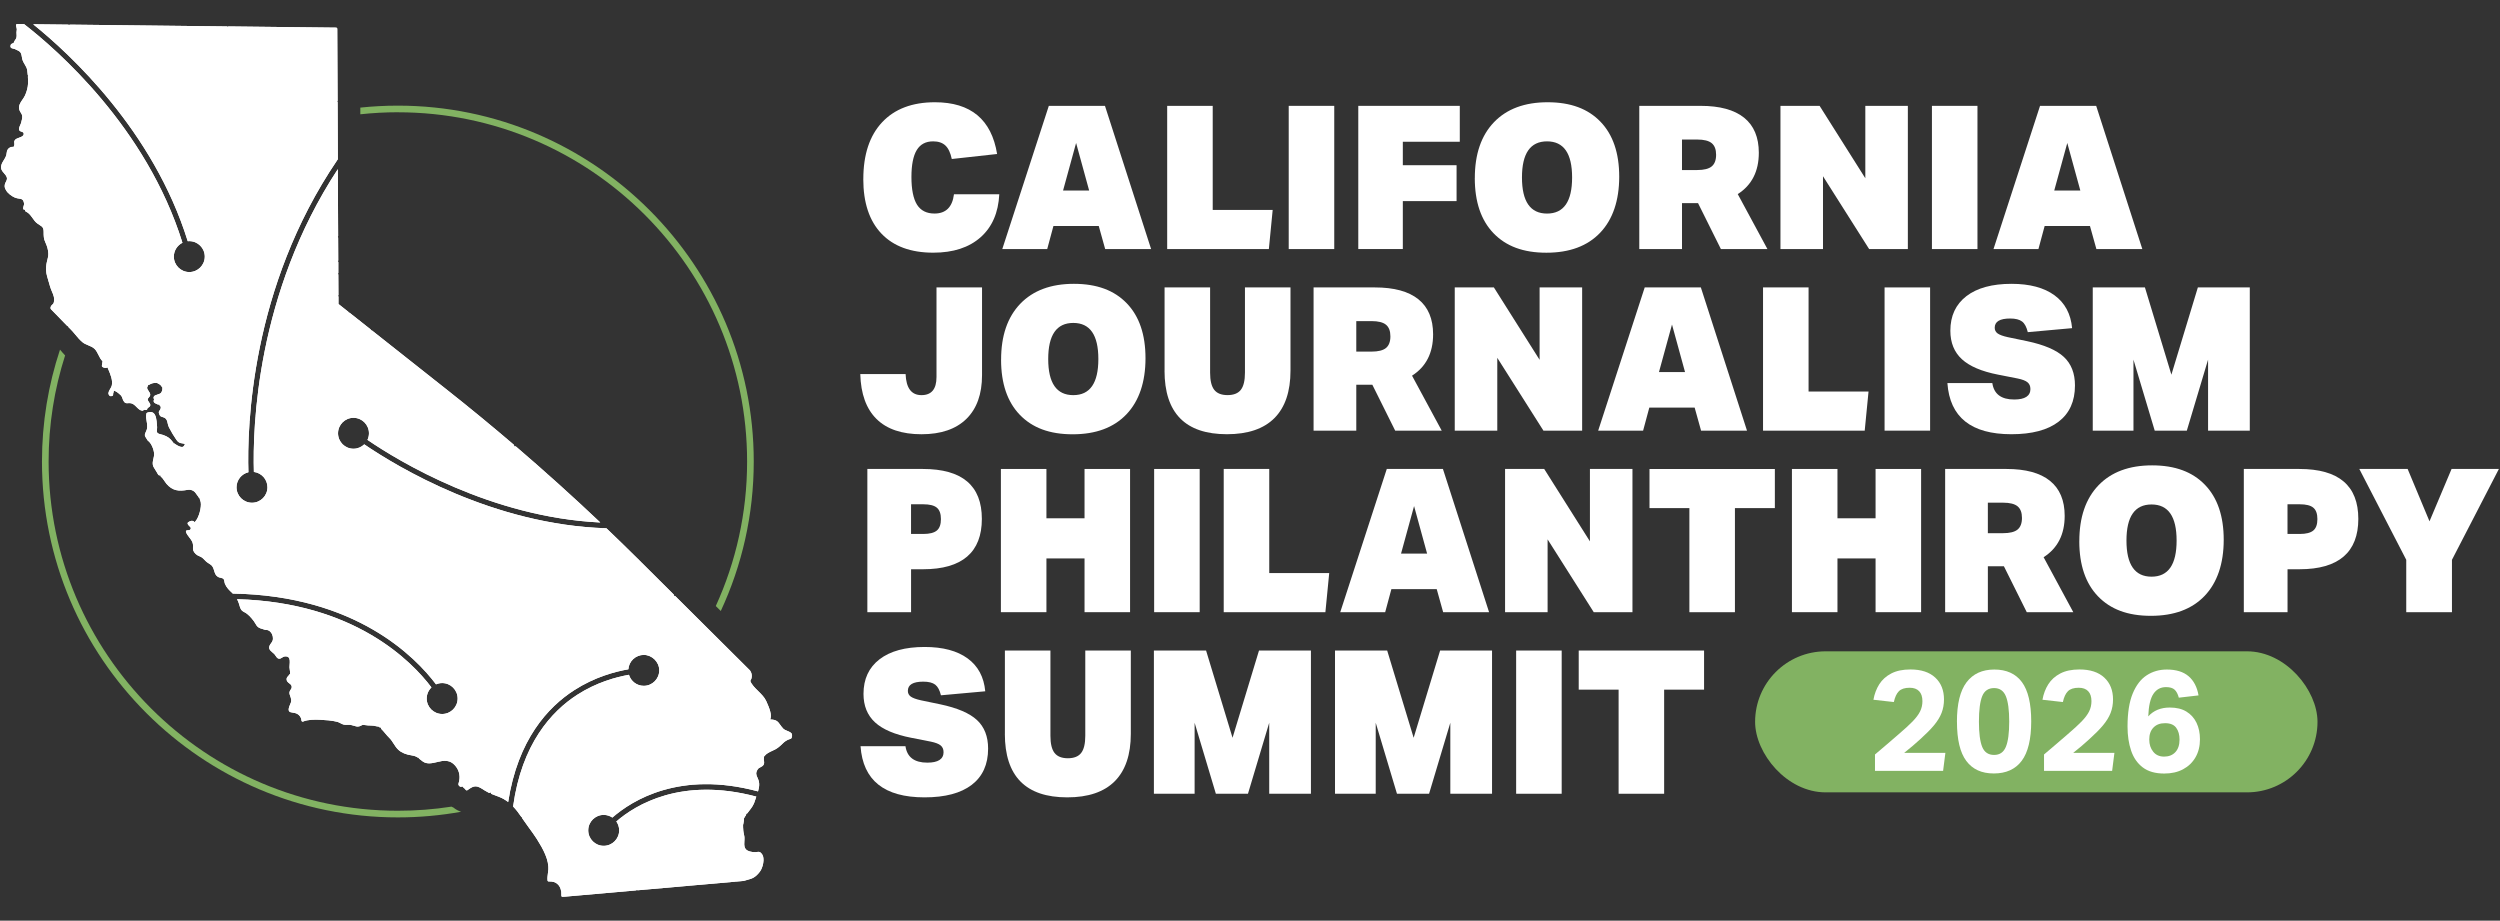
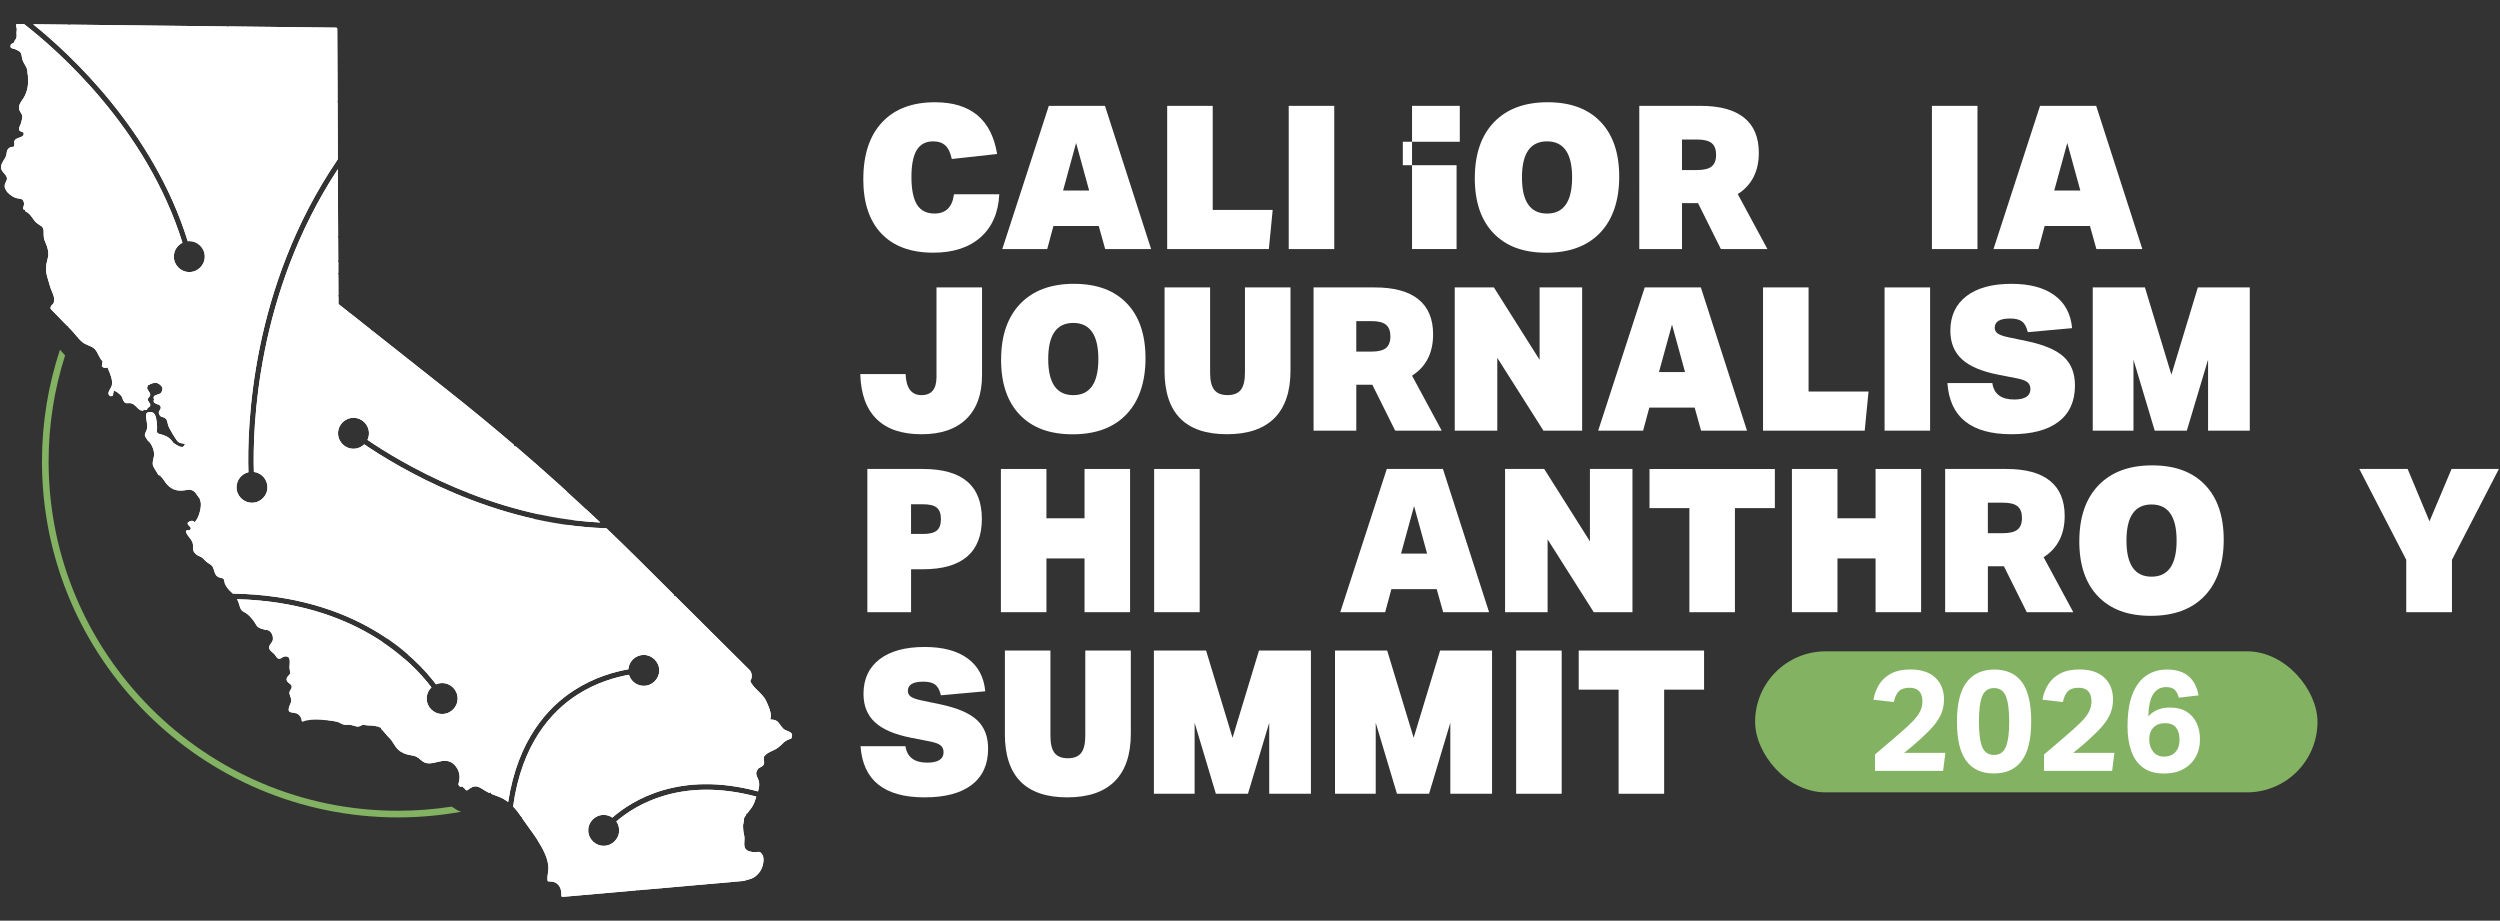
<svg xmlns="http://www.w3.org/2000/svg" id="Capa_1" viewBox="0 0 700 257.79">
  <rect x="0" y="0" width="700" height="257.79" fill="#333333" stroke="none" />
  <defs>
    <style>      .st0 {        fill: #82b262;      }      .st1 {        fill: #fff;      }      .st2 {        clip-path: url(#clippath);      }    </style>
    <clipPath id="clippath">
      <path class="st1" d="M221.77,205.61c-.17-.48-.73-.71-1.32-.95-.44-.18-.89-.37-1.17-.67-.36-.39-.62-.74-.85-1.07-.6-.86-1.01-1.43-2.78-1.47.58-1.2-.23-3.2-1.04-5l-.09-.19c-.46-1.02-1.36-1.9-2.23-2.76-.91-.89-1.85-1.81-2.22-2.86.59-.78.57-2.03-.05-2.88-.01-.01-.02-.03-.03-.04l-20.89-20.78c-.07-.07-.17-.11-.27-.1l-.15.02s.02-.03.03-.05c.04-.12.01-.26-.08-.35l-9.68-9.63c-3-2.98-6.06-5.95-9.15-8.91-31.78-.98-58.53-17.18-67.81-23.5-.78.76-1.84,1.23-3.01,1.23-2.39,0-4.33-1.94-4.33-4.33s1.94-4.33,4.33-4.33,4.33,1.94,4.33,4.33c0,.66-.15,1.29-.42,1.85,8.99,6.12,34.64,21.64,65.19,23.13-7.64-7.23-15.52-14.34-23.58-21.24-.06-.05-.13-.08-.21-.08h-.39s.03-.06.05-.09c.05-.13.01-.28-.09-.37-6.14-5.24-12.23-10.25-18.12-14.91l-21.56-17.05c-.09-.07-.19-.08-.29-.06,0,0,0-.01,0-.02,0-.1-.05-.2-.13-.26l-5.84-4.62c-.08-.07-.19-.08-.29-.06,0,0,0,0,0-.01,0-.1-.05-.19-.13-.25l-2.73-2.16v-2.01c0-.11-.06-.2-.14-.26.01,0,.02-.02.03-.03.06-.06.1-.15.1-.24l-.03-5.65c0-.11-.05-.2-.13-.26.01,0,.02-.02.03-.03.06-.06.1-.15.1-.24v-2.99c-.01-.11-.07-.2-.15-.26.01,0,.02-.02.03-.03.06-.06.1-.15.1-.24l-.03-6.29c0-.11-.05-.2-.13-.26.01,0,.02-.02.03-.03.06-.06.1-.15.1-.24l-.08-18.7c-22.84,34.8-23.88,72.39-23.51,84.78,2.14.27,3.8,2.09,3.8,4.3,0,2.39-1.94,4.33-4.33,4.33s-4.33-1.94-4.33-4.33c0-2.04,1.42-3.76,3.33-4.21-.39-12.74.67-51.7,24.84-87.35l.2-.3-.07-15.92c0-.11-.05-.2-.13-.26.01,0,.02-.02.03-.03.06-.06.1-.15.1-.24l-.09-20.06c0-.18-.15-.33-.33-.33l-30.06-.34c-.09,0-.18.03-.24.1-.01,0-.02.02-.03.03-.06-.08-.15-.13-.26-.13l-43.92-.5c-.11,0-.2.05-.27.14,0,0,0,0,0-.01-.06-.08-.16-.13-.26-.13l-9.79-.11c10.27,8.27,33.66,29.78,43.29,60.75.14-.01.29-.02.44-.02,2.39,0,4.33,1.94,4.33,4.33s-1.94,4.33-4.33,4.33-4.33-1.94-4.33-4.33c0-1.7.99-3.17,2.41-3.88C41,35.6,15.8,13.78,6.74,6.75l-1.92-.02c-.11,0-.2.04-.26.12-.06.08-.09.18-.07.28l.07.3c.06.27.14.58.15.75.01.16-.02.32-.05.5-.03.15-.05.29-.04.43l.02.4c.05.86.07,1.1-.59,1.98-.03.04-.05.09-.06.14-.06.37-.28.46-.51.54-.21.08-.42.16-.5.46-.08.29-.07.5.03.65.13.21.4.27.69.33.19.04.38.08.54.16.12.06.26.13.41.2.34.15.69.31.89.5.4.37.49.9.58,1.47.05.33.11.65.22.95.18.47.4.83.6,1.16.32.53.63,1.02.72,1.84v.13c.05.31.08.63.11.95.01.11.07.19.16.25,0,0-.02.01-.03.02-.06.07-.1.16-.09.25.06.76.07,1.38.04,1.94-.06,1.08-.32,2.12-.84,3.28-.18.41-.46.81-.72,1.19-.59.85-1.19,1.72-.88,2.82.09.31.24.54.39.78.18.28.37.57.42.99.05.43-.07,1.12-.32,1.95-.04.14-.12.31-.2.49-.23.51-.52,1.13-.26,1.59.11.19.33.26.57.34.4.13.65.24.63.66-.03.54-.52.76-1.28,1.03-.45.16-.92.33-1.16.64-.28.36-.23.63-.19.89.03.18.05.36-.01.58-.16.5-.22.5-.4.47-.14-.02-.36-.04-.71.11-.6.25-.99.86-1.02,1.57-.04.79-.41,1.4-.81,2.04-.45.72-.87,1.4-.73,2.3.09.55.47.98.84,1.4.42.48.86.97.77,1.62-.04.27-.16.5-.29.75-.13.25-.26.5-.31.79-.12.71.07,1.05.36,1.56.52.94,1.63,1.68,2.43,2.03.43.19.83.25,1.18.3.75.11,1.24.18,1.42,1.35.04.24-.04.52-.12.76-.07.23-.14.46-.12.68,0,.18.16.32.33.32h.24s-.04.06-.05.1c-.04.14.02.3.15.38.11.07.21.13.29.17.19.11.35.2.44.28.51.4.88.93,1.24,1.43.39.56.75,1.08,1.31,1.49.25.18.47.33.68.46.71.45,1.1.7,1.1,1.9,0,1.14,0,1.9.46,2.88.55,1.19.8,2.11.85,3.17.03.66-.13,1.28-.28,1.88-.09.34-.19.73-.25,1.14-.14.9-.16,2.26.18,3.35.14.45.27.92.4,1.38.27.95.54,1.94.93,2.83.44,1,.85,1.95.55,3.14-.08.34-.23.46-.38.58-.12.1-.24.2-.35.39l-.1.18c-.04.06-.06.1-.07.15,0,.01,0,.02,0,.04,0,.04,0,.09,0,.19v.12c0,.09.04.17.1.23.47.49.97.99,1.46,1.49l.02.02c.74.75,1.51,1.52,2.21,2.28.3.33.62.64.86.88.06.06.15.1.24.1.02,0,.04,0,.06,0,0,0,0,.02,0,.03,0,.1.03.2.1.27l.43.42c.52.51,1,1.08,1.46,1.64.61.74,1.25,1.5,2,2.12.5.41,1.06.64,1.65.88.62.25,1.25.51,1.75,1,.45.44.76,1.07,1.07,1.68.33.68.65,1.32,1.15,1.76,0,.15-.06.45-.11.73-.07.35-.1.49-.09.59,0,.05.02.1.04.14.12.21.5.36.82.4.22.03.42,0,.58-.06.06-.02.1-.06.14-.11,0,.03,0,.07.02.1.07.16.14.33.21.5.59,1.38,1.32,3.1.96,4.57-.06.26-.24.55-.42.87-.31.54-.64,1.09-.45,1.55.19.45.45.59.87.48.08-.02.14-.04.2-.07.14-.06.22-.22.19-.37,0,0,0,0,0,0-.01-.08-.03-.16.01-.27.09-.24.12-.43.14-.57.01-.09.03-.2.06-.22.07-.04.4.13.57.22.38.19,1.06.75,1.33,1.03.3.31.4.61.51.93.07.22.15.44.29.68.4.66.67.67,1.26.63.04,0,.08,0,.12-.01.1,0,.19-.02.3,0,0,0,.02,0,.03,0,.87,0,1.42.56,1.95,1.1.49.49.94.96,1.62,1.02.01,0,.02,0,.03,0,.1,0,.2-.05.26-.12.14-.18.36-.16.69-.1.19.03.36-.1.39-.28.03-.2.16-.3.36-.42.18-.11.38-.24.47-.53.09-.3-.14-.64-.37-.97-.17-.25-.33-.49-.33-.67,0-.32.17-.48.33-.66.18-.19.37-.39.36-.77,0-.33-.23-.66-.45-.99-.2-.3-.41-.62-.42-.89,0-.17.07-.35.21-.52.05-.06.08-.15.07-.23,0-.03,0-.05,0-.08,0,0,.01,0,.02,0,.03.01.07.02.1.02.07,0,.13-.02.19-.06.55-.38,1.36-.58,1.96-.5.09.01.18-.02.24-.07.03.08.1.15.19.19.57.23.99.6,1.18,1.04.04.09.11.15.2.18,0,0,0,0,0,0,0,0,0,0,0,0-.07.07-.1.16-.09.26.03.34-.07.69-.28,1.04-.21.34-.66.48-1.1.61-.45.14-.87.27-1.02.6-.1.21-.07.47.07.8-.12.24-.15.44-.08.62.12.32.5.48.91.65.08.03.17.07.26.11.11.05.24.03.34-.04.02,0,.03-.01.05-.02,0,.01,0,.02,0,.03-.02.12.03.24.12.31.27.23.35.48.24.86-.07.26-.19.41-.29.54-.22.29-.3.48-.11.99.23.62.47.71.88.82.14.04.31.08.5.17.72.34.85.9.99,1.57.08.36.17.78.37,1.17.69,1.32,1.34,2.42,1.99,3.34.41.58.59.84,1.23,1.05.12.04.27.06.44.08.26.04.63.08.71.24.03.05.06.08.11.11-.05.03-.1.08-.13.14-.06.13-.17.25-.24.34-.08.09-.22.2-.54.19-.42-.02-1.06-.29-1.69-.72-.01,0-.01,0-.03-.01,0,0-.02-.02-.03-.02-.08-.06-.16-.12-.24-.18-.07-.05-.16-.08-.24-.07-.04,0-.08.01-.12.02,0,0,0-.02.01-.03.03-.11,0-.22-.08-.3l-.04-.04s-.03-.03-.04-.04c-.81-1.07-1.4-1.5-2.71-1.97-.15-.05-.31-.09-.5-.13-.46-.11-.98-.23-1.18-.58-.1-.19-.07-.58-.03-.94.02-.21.04-.42.03-.56-.02-.18-.03-.36-.05-.56v-.08c-.1-1.27-.22-2.85-1.1-3.39-.42-.25-.97-.25-1.64.01-.1.04-.18.13-.2.23-.18.77-.06,1.49.07,2.19.09.5.18,1.01.15,1.54-.03.68-.2,1.05-.47,1.6-.35.71-.19,1,.16,1.5.12.18.26.38.39.64.03.05.06.09.11.13,1.03.71,1.68,2.59,1.74,3.61.03.52-.09,1.01-.2,1.49-.18.76-.35,1.48.05,2.26.15.28.32.55.51.84.16.24.32.49.46.75l.08.15c.19.34.24.45.42.57.06.04.12.06.19.06.06,0,.12-.02.17-.05.02-.01.04-.03.06-.05.02.07.03.14.05.18,0,0,0,0,0,.01,0,.1.04.2.12.27.4.33.66.7.93,1.12.17.26.37.56.61.85,1.73,2.02,3.48,2.15,5.92,1.71.88-.16,1.77.19,2.27.91.11.16.22.31.33.46l.02.02c.23.3.43.58.6.88.05.08.13.14.23.16,0,0,0,0,.01,0-.05.09-.05.19-.01.29.11.26.19.52.24.78.23,1.37-.48,4.23-1.56,5.39-.04.05-.07.11-.08.18,0,0-.02,0-.04.01-.16-.22-.37-.36-.6-.4-.35-.06-.78.08-1.26.41-.11.08-.17.22-.14.35.07.32.3.53.51.73.22.21.37.36.38.55,0,.16-.04.29-.13.39-.19.19-.55.22-.9.22-.11,0-.2.05-.27.14-.06.08-.08.19-.05.29.17.56.54,1.05.94,1.56.45.58.92,1.18,1.01,1.88.04.31.03.59.02.83-.02.66-.03,1.18.78,1.94.29.27.65.48,1.15.67.58.22.95.6,1.34,1.01.2.2.38.4.61.58.18.15.37.27.59.4.37.23.72.44.96.81.26.39.38.8.51,1.24.2.67.39,1.3,1.09,1.71.2.11.47.17.71.23.31.07.63.14.79.31.17.18.22.48.28.8.03.2.07.41.14.58.41,1.02,1.24,1.85,2.07,2.6.04.04.08.08.12.13,34.38.57,51.15,17.76,56.91,25.42.53-.23,1.11-.36,1.72-.36,2.39,0,4.33,1.94,4.33,4.33s-1.94,4.33-4.33,4.33-4.33-1.94-4.33-4.33c0-1.22.51-2.33,1.33-3.11-5.53-7.33-21.56-23.79-54.44-24.71.18.34.34.69.48,1.09.09.25.15.47.22.71.23.8.4,1.37,1.34,1.83,1.05.51,1.9,1.51,2.67,2.52.15.19.27.42.4.63.22.39.45.79.83,1.07.38.27.83.4,1.28.53.22.06.45.13.66.21.05.02.1.03.15.02.57-.05,1.08.2,1.48.72.53.68.7,1.68.42,2.37-.09.22-.25.44-.4.65-.33.46-.68.94-.47,1.56.13.38.54.73.91,1.04.23.19.44.37.58.54.08.1.16.22.23.33.23.35.49.75.91.84.36.07.67-.13.96-.32.22-.14.43-.28.66-.3.5-.06.88.02,1.11.25.44.42.37,1.3.31,2.08-.02.24-.04.48-.04.7,0,.21.04.44.08.68.06.32.1.63.07.91-.01.09.01.18.07.25-.09.02-.16.08-.21.15-.09.16-.22.29-.34.42-.24.25-.49.51-.48.96.01.56.41.86.76,1.13.45.34.74.61.67,1.15-.03.27-.16.45-.3.64-.13.18-.28.39-.32.69-.05.4.09.76.22,1.12.04.1.08.21.11.31.3.95.15,1.29-.1,1.86-.1.22-.2.46-.31.78-.19.59-.2.98-.04,1.23.18.29.57.35,1.02.41.22.03.46.07.7.13,1.02.29,1.68,1.07,1.76,2.09,0,.11.07.21.16.26.09.06.21.06.31.02,1.27-.56,3.28-.58,4.75-.5,1.38.08,3.27.18,4.8.58.31.08.61.24.9.39.3.16.61.32.94.4.3.07.66.06.97.05.25,0,.52-.02.77,0,.31.03.64.14.97.23h.05c.43.15.83.27,1.21.25.39-.02.6-.14.81-.25.25-.14.47-.26.98-.18.74.11,1.22.15,1.89.15.52,0,.85.07,1.2.15.25.06.54.12.91.15.05.04.1.08.14.12l.09.07c.06.05.14.08.21.08.05,0,.1-.01.14-.03.02,0,.03-.02.05-.03v.21c0,.09.04.17.1.24.39.39.77.83,1.09,1.22.39.46.75.89,1.15,1.28.49.47.86,1.05,1.22,1.62.41.64.79,1.24,1.35,1.74.89.81,2.1,1.31,3.81,1.56.8.12,1.22.35,1.54.56.06.04.12.06.19.06.04,0,.08,0,.11-.02,0,0,0,0,0,0,0,.11.04.21.12.27.07.06.14.12.22.18.24.2.49.41.81.63,1.2.84,2.59.5,3.94.18,1.85-.45,3.76-.91,5.44,1.37.92,1.24,1.17,2.91.67,4.47-.11.35-.14.72.4,1.02.08.04.17.05.26.03.03,0,.08-.01.13-.02h.03c.12-.02.26-.04.33-.02.05.02.07.05.11.16.01.04.03.08.06.12.04.06.09.1.15.12.14.06.26.21.37.35.06.07.12.14.18.21.12.12.31.14.44.04,2.05-1.51,2.62-1.37,4.9.13.32.21.65.39,1.08.6.05.02.1.03.14.03.1,0,.2-.04.26-.12.02-.03.04-.06.06-.1.06.1.11.2.13.3.02.11.1.2.2.24.31.13.64.25,1.01.39.78.29,1.58.58,2.37,1.02.44.25.86.54,1.25.84,2.69-17.48,11.18-26.63,18.52-31.34,5.67-3.65,11.38-5.18,15.13-5.83.16-2.25,2.03-4.03,4.32-4.03s4.33,1.94,4.33,4.33-1.94,4.33-4.33,4.33c-1.96,0-3.62-1.31-4.15-3.09-3.6.63-9.08,2.11-14.49,5.6-7.18,4.63-15.52,13.7-17.95,31.27.91.95,1.67,1.98,2.29,2.9.05.08.14.13.23.14.01,0,.02,0,.03,0-.03.1-.02.2.03.29.01.02.03.04.04.06l.03.04s0,.01.02.02c0,0,0,.01,0,.02.56.83,1.17,1.66,1.75,2.46.76,1.04,1.55,2.11,2.24,3.2,1.79,2.84,3.42,5.85,3.2,8.63-.03.31-.07.64-.11.93-.09.69-.18,1.33-.11,2.01.02.18.17.31.35.3,1.07-.07,1.95.21,2.56.83.7.7,1.05,1.81.97,3.13,0,.1.03.19.1.26.06.06.15.09.23.09,0,0,.02,0,.03,0l20.53-1.81c.11,0,.2-.07.25-.16,0,0,.01.02.02.03.06.06.14.09.23.09,0,0,.02,0,.03,0l29.6-2.61s.05,0,.07-.02c.35-.11.67-.2,1-.29,1.23-.33,2.2-.58,3.5-2.3.82-1.07,1.43-3.65.65-4.8-.52-.76-.81-.8-1.44-.7-.3.05-.67.1-1.2.03-2.56-.35-2.48-1.49-2.34-3.57.04-.62-.06-1.06-.16-1.49-.06-.28-.13-.58-.16-.93-.05-.62-.08-1.19-.07-1.68.03-.04.05-.08.06-.13.07-.31.18-1.03.2-1.37,0-.07,0-.13-.04-.19.19-.4.38-.68.6-.98.07-.1.08-.24.02-.35,0-.02-.02-.03-.03-.04h.11c.11,0,.21-.05.27-.14.21-.3.42-.57.62-.81.64-.82,1.2-1.53,1.62-3,.08-.28.18-.56.28-.85-20.99-5.6-33.83,2.31-39.19,6.96.5.71.79,1.56.79,2.49,0,2.39-1.94,4.33-4.33,4.33s-4.33-1.94-4.33-4.33,1.94-4.33,4.33-4.33c.9,0,1.74.28,2.43.75,5.59-4.89,18.95-13.21,40.78-7.33.22-.73.37-1.47.32-2.21-.05-.71-.28-1.22-.49-1.67-.33-.71-.58-1.27.09-2.31.18-.28.47-.43.77-.58.34-.18.7-.36.9-.75.17-.32.13-.73.08-1.13-.04-.31-.06-.61,0-.87.02-.09,0-.19-.05-.26.09,0,.18-.06.24-.14.46-.68,1.32-1.07,2.15-1.45.57-.26,1.11-.51,1.55-.85.56-.43.93-.79,1.24-1.09.64-.62,1.06-1.02,2.36-1.44.09-.03.16-.09.2-.18.18-.38.22-.7.12-.98ZM44.14,106.24l-.08-.32h0l.11.31s-.02,0-.03,0ZM44.28,106.33s0-.03,0-.04c0,0,0,.01,0,.02,0,0,.01.02.02.02,0,0,0,0-.01,0ZM44.85,112.95l-.07-.18.07.18s0,0,0,0ZM46.02,108.46s0,0-.01,0v-.19s.01.19.01.19Z" />
    </clipPath>
  </defs>
  <g>
    <g>
      <path class="st1" d="M241.73,50.14c0-6.85,1.75-12.15,5.25-15.89,3.5-3.74,8.43-5.62,14.8-5.62,10.03,0,15.84,4.83,17.41,14.49l-12.69,1.4c-.37-1.76-.97-3.02-1.8-3.79-.82-.77-1.97-1.15-3.43-1.15-2.06,0-3.59.81-4.58,2.44-.99,1.63-1.49,4.15-1.49,7.55s.52,6.1,1.57,7.75c1.05,1.65,2.68,2.47,4.89,2.47,3.18,0,5-1.8,5.45-5.39h12.69c-.26,5.17-2.01,9.18-5.25,12.05-3.24,2.86-7.65,4.3-13.23,4.3-6.29,0-11.13-1.78-14.52-5.34-3.39-3.56-5.08-8.65-5.08-15.28Z" />
      <path class="st1" d="M293.22,69.74h-12.58l13.03-40.1h15.72l12.92,40.1h-12.86l-1.8-6.46h-12.69l-1.74,6.46ZM301.31,40.03l-3.65,13.31h7.3l-3.65-13.31Z" />
      <path class="st1" d="M326.81,29.64h12.75v29.15h16.79l-1.07,10.95h-28.47V29.64Z" />
      <path class="st1" d="M360.84,29.64h12.75v40.1h-12.75V29.64Z" />
-       <path class="st1" d="M380.32,29.64h28.42v10.05h-15.95v6.57h15.05v10.05h-15.05v13.42h-12.47V29.64Z" />
+       <path class="st1" d="M380.32,29.64h28.42v10.05h-15.95v6.57h15.05v10.05v13.42h-12.47V29.64Z" />
      <path class="st1" d="M412.95,49.86c0-6.7,1.79-11.91,5.36-15.64,3.58-3.72,8.58-5.59,15.02-5.59s11.3,1.82,14.8,5.45c3.5,3.63,5.25,8.76,5.25,15.39s-1.78,11.97-5.34,15.7c-3.56,3.73-8.57,5.59-15.05,5.59s-11.3-1.82-14.8-5.45c-3.5-3.63-5.25-8.78-5.25-15.44ZM426.15,49.69c0,6.74,2.34,10.11,7.02,10.11s7.02-3.37,7.02-10.11-2.34-10.11-7.02-10.11-7.02,3.37-7.02,10.11Z" />
      <path class="st1" d="M459,29.64h17.18c5.35,0,9.41,1.1,12.16,3.31,2.75,2.21,4.13,5.49,4.13,9.83,0,5.2-1.97,9.06-5.9,11.57l8.31,15.39h-13.03l-6.4-12.86h-4.49v12.86h-11.96V29.64ZM480.51,43.34c0-1.5-.41-2.58-1.24-3.26-.82-.67-2.17-1.01-4.04-1.01h-4.27v8.54h4.27c1.87,0,3.22-.34,4.04-1.01.82-.67,1.24-1.76,1.24-3.26Z" />
-       <path class="st1" d="M498.54,29.64h10.95l12.8,20.27v-20.27h11.91v40.1h-10.84l-12.92-20.39v20.39h-11.91V29.64Z" />
      <path class="st1" d="M540.94,29.64h12.75v40.1h-12.75V29.64Z" />
      <path class="st1" d="M570.76,69.74h-12.58l13.03-40.1h15.72l12.92,40.1h-12.86l-1.8-6.46h-12.69l-1.74,6.46ZM578.84,40.03l-3.65,13.31h7.3l-3.65-13.31Z" />
      <path class="st1" d="M262.22,105.58v-25.1h12.75v24.54c0,5.32-1.46,9.41-4.38,12.27-2.92,2.86-7.11,4.3-12.58,4.3s-9.7-1.42-12.58-4.27c-2.88-2.84-4.4-7.04-4.55-12.58h12.69c.15,3.93,1.63,5.9,4.44,5.9s4.21-1.68,4.21-5.05Z" />
      <path class="st1" d="M280.31,100.7c0-6.7,1.79-11.91,5.36-15.64,3.58-3.72,8.58-5.59,15.02-5.59s11.3,1.82,14.8,5.45c3.5,3.63,5.25,8.76,5.25,15.39s-1.78,11.97-5.34,15.7c-3.56,3.73-8.57,5.59-15.05,5.59s-11.3-1.82-14.8-5.45c-3.5-3.63-5.25-8.78-5.25-15.44ZM293.5,100.53c0,6.74,2.34,10.11,7.02,10.11s7.02-3.37,7.02-10.11-2.34-10.11-7.02-10.11-7.02,3.37-7.02,10.11Z" />
      <path class="st1" d="M326.08,103.78v-23.31h12.75v23.87c0,2.21.38,3.81,1.15,4.8.77.99,2.01,1.49,3.73,1.49s2.97-.5,3.73-1.49c.77-.99,1.15-2.59,1.15-4.8v-23.87h12.75v23.31c0,5.84-1.5,10.27-4.49,13.28-3,3.01-7.43,4.52-13.31,4.52-11.64,0-17.47-5.93-17.47-17.8Z" />
      <path class="st1" d="M367.8,80.48h17.18c5.35,0,9.41,1.1,12.16,3.31,2.75,2.21,4.13,5.49,4.13,9.83,0,5.2-1.97,9.06-5.9,11.57l8.31,15.39h-13.03l-6.4-12.86h-4.49v12.86h-11.96v-40.1ZM389.31,94.18c0-1.5-.41-2.58-1.24-3.26-.82-.67-2.17-1.01-4.04-1.01h-4.27v8.54h4.27c1.87,0,3.22-.34,4.04-1.01.82-.67,1.24-1.76,1.24-3.26Z" />
      <path class="st1" d="M407.34,80.48h10.95l12.8,20.27v-20.27h11.91v40.1h-10.84l-12.92-20.39v20.39h-11.91v-40.1Z" />
      <path class="st1" d="M460.07,120.58h-12.58l13.03-40.1h15.72l12.92,40.1h-12.86l-1.8-6.46h-12.69l-1.74,6.46ZM468.16,90.87l-3.65,13.31h7.3l-3.65-13.31Z" />
      <path class="st1" d="M493.65,80.48h12.75v29.15h16.79l-1.07,10.95h-28.47v-40.1Z" />
      <path class="st1" d="M527.68,80.48h12.75v40.1h-12.75v-40.1Z" />
      <path class="st1" d="M568.51,108.89c0-.79-.27-1.4-.81-1.85-.54-.45-1.47-.8-2.78-1.07l-5.45-1.07c-4.6-.9-7.98-2.34-10.14-4.32-2.15-1.98-3.23-4.64-3.23-7.97,0-4.16,1.5-7.38,4.49-9.69,3-2.3,7.21-3.45,12.64-3.45,5.09,0,9.1,1.07,12.02,3.2,2.92,2.13,4.57,5.2,4.94,9.21l-12.41,1.12c-.34-1.42-.87-2.42-1.6-2.98-.73-.56-1.84-.84-3.34-.84-2.88,0-4.32.86-4.32,2.58,0,.67.27,1.21.81,1.6.54.39,1.49.74,2.84,1.04l5.39,1.12c4.79,1.01,8.23,2.48,10.31,4.41,2.08,1.93,3.12,4.6,3.12,8,0,4.42-1.53,7.8-4.58,10.14-3.05,2.34-7.46,3.51-13.23,3.51-11.27,0-17.24-4.77-17.91-14.32h12.58c.45,3.07,2.49,4.6,6.12,4.6,3.03,0,4.55-.99,4.55-2.98Z" />
      <path class="st1" d="M585.98,80.48h14.6l7.41,24.43,7.41-24.43h14.54v40.1h-11.68v-19.88l-5.95,19.88h-8.99l-5.95-19.88v19.88h-11.4v-40.1Z" />
      <path class="st1" d="M242.85,131.31h15.56c11.01,0,16.51,4.66,16.51,13.98s-5.49,14.1-16.45,14.1h-3.37v12.02h-12.24v-40.1ZM263.46,145.35c0-1.5-.38-2.56-1.15-3.2-.77-.64-2.03-.95-3.79-.95h-3.43v8.31h3.43c1.76,0,3.02-.32,3.79-.96.77-.64,1.15-1.7,1.15-3.2Z" />
      <path class="st1" d="M303.67,156.36h-10.67v15.05h-12.75v-40.1h12.75v13.81h10.67v-13.81h12.75v40.1h-12.75v-15.05Z" />
      <path class="st1" d="M323.16,131.31h12.75v40.1h-12.75v-40.1Z" />
-       <path class="st1" d="M342.64,131.31h12.75v29.15h16.79l-1.07,10.95h-28.47v-40.1Z" />
      <path class="st1" d="M387.85,171.41h-12.58l13.03-40.1h15.72l12.92,40.1h-12.86l-1.8-6.46h-12.69l-1.74,6.46ZM395.94,141.7l-3.65,13.31h7.3l-3.65-13.31Z" />
      <path class="st1" d="M421.43,131.31h10.95l12.8,20.27v-20.27h11.91v40.1h-10.84l-12.92-20.39v20.39h-11.91v-40.1Z" />
      <path class="st1" d="M473.04,142.27h-11.18v-10.95h35.1v10.95h-11.18v29.15h-12.75v-29.15Z" />
      <path class="st1" d="M525.16,156.36h-10.67v15.05h-12.75v-40.1h12.75v13.81h10.67v-13.81h12.75v40.1h-12.75v-15.05Z" />
      <path class="st1" d="M544.64,131.31h17.18c5.35,0,9.41,1.1,12.16,3.31,2.75,2.21,4.13,5.49,4.13,9.83,0,5.2-1.97,9.06-5.9,11.57l8.31,15.39h-13.03l-6.4-12.86h-4.49v12.86h-11.96v-40.1ZM566.15,145.02c0-1.5-.41-2.58-1.24-3.26-.82-.67-2.17-1.01-4.04-1.01h-4.27v8.54h4.27c1.87,0,3.22-.34,4.04-1.01.82-.67,1.24-1.76,1.24-3.26Z" />
      <path class="st1" d="M582.21,151.53c0-6.7,1.79-11.91,5.36-15.64,3.58-3.72,8.58-5.59,15.02-5.59s11.3,1.82,14.8,5.45c3.5,3.63,5.25,8.76,5.25,15.39s-1.78,11.97-5.34,15.7c-3.56,3.73-8.57,5.59-15.05,5.59s-11.3-1.82-14.8-5.45c-3.5-3.63-5.25-8.78-5.25-15.44ZM595.41,151.36c0,6.74,2.34,10.11,7.02,10.11s7.02-3.37,7.02-10.11-2.34-10.11-7.02-10.11-7.02,3.37-7.02,10.11Z" />
-       <path class="st1" d="M628.26,131.31h15.56c11.01,0,16.51,4.66,16.51,13.98s-5.49,14.1-16.45,14.1h-3.37v12.02h-12.24v-40.1ZM648.87,145.35c0-1.5-.38-2.56-1.15-3.2-.77-.64-2.03-.95-3.79-.95h-3.43v8.31h3.43c1.76,0,3.02-.32,3.79-.96.77-.64,1.15-1.7,1.15-3.2Z" />
      <path class="st1" d="M673.75,156.75l-13.14-25.44h13.53l6.12,14.66,6.18-14.66h13.25l-13.14,25.44v14.66h-12.8v-14.66Z" />
      <path class="st1" d="M264.19,210.57c0-.79-.27-1.4-.81-1.85-.54-.45-1.47-.8-2.78-1.07l-5.45-1.07c-4.6-.9-7.98-2.34-10.14-4.32-2.15-1.98-3.23-4.64-3.23-7.97,0-4.16,1.5-7.39,4.49-9.69,3-2.3,7.21-3.45,12.64-3.45,5.09,0,9.1,1.07,12.02,3.2,2.92,2.13,4.57,5.2,4.94,9.21l-12.41,1.12c-.34-1.42-.87-2.41-1.6-2.98-.73-.56-1.84-.84-3.34-.84-2.88,0-4.32.86-4.32,2.58,0,.67.27,1.21.81,1.6.54.39,1.49.74,2.84,1.04l5.39,1.12c4.79,1.01,8.23,2.48,10.31,4.41s3.12,4.6,3.12,8c0,4.42-1.53,7.8-4.58,10.14-3.05,2.34-7.46,3.51-13.23,3.51-11.27,0-17.24-4.77-17.91-14.32h12.58c.45,3.07,2.49,4.6,6.12,4.6,3.03,0,4.55-.99,4.55-2.98Z" />
      <path class="st1" d="M281.37,205.46v-23.31h12.75v23.87c0,2.21.38,3.81,1.15,4.8.77.99,2.01,1.49,3.73,1.49s2.97-.5,3.73-1.49c.77-.99,1.15-2.59,1.15-4.8v-23.87h12.75v23.31c0,5.84-1.5,10.27-4.49,13.28-3,3.01-7.43,4.52-13.31,4.52-11.64,0-17.47-5.93-17.47-17.8Z" />
      <path class="st1" d="M323.1,182.15h14.6l7.41,24.43,7.41-24.43h14.54v40.1h-11.68v-19.88l-5.95,19.88h-8.99l-5.95-19.88v19.88h-11.4v-40.1Z" />
      <path class="st1" d="M373.81,182.15h14.6l7.41,24.43,7.41-24.43h14.54v40.1h-11.68v-19.88l-5.95,19.88h-8.99l-5.95-19.88v19.88h-11.4v-40.1Z" />
      <path class="st1" d="M424.52,182.15h12.75v40.1h-12.75v-40.1Z" />
      <path class="st1" d="M453.22,193.1h-11.18v-10.95h35.1v10.95h-11.18v29.15h-12.75v-29.15Z" />
    </g>
    <rect class="st0" x="491.43" y="182.37" width="157.47" height="39.49" rx="19.75" ry="19.75" />
    <g>
      <path class="st1" d="M525,211.25c1.01-.85,2.12-1.79,3.32-2.82,1.2-1.03,2.3-1.98,3.32-2.86,1.63-1.39,2.92-2.57,3.88-3.56.96-.99,1.66-1.92,2.1-2.8.44-.88.66-1.84.66-2.88,0-1.23-.31-2.16-.92-2.8-.61-.64-1.49-.96-2.64-.96-1.39,0-2.4.33-3.04.98-.64.65-1.11,1.66-1.4,3.02l-5.72-.64c.29-1.63.84-3.07,1.64-4.34.8-1.26,1.92-2.27,3.36-3.02,1.44-.75,3.22-1.12,5.36-1.12,3.01,0,5.33.76,6.96,2.28,1.63,1.52,2.44,3.56,2.44,6.12,0,1.36-.23,2.62-.68,3.78-.45,1.16-1.17,2.32-2.14,3.48-.97,1.16-2.25,2.44-3.82,3.86-.64.59-1.33,1.2-2.08,1.84-.75.64-1.56,1.31-2.44,2h11.55l-.64,5.04h-19.07v-4.6Z" />
      <path class="st1" d="M547.94,202.1c0-5.01.9-8.7,2.7-11.07s4.39-3.56,7.78-3.56,5.98,1.17,7.72,3.52c1.73,2.35,2.6,6.01,2.6,10.99s-.89,8.69-2.66,11.05c-1.77,2.36-4.38,3.54-7.81,3.54s-5.95-1.17-7.7-3.5c-1.75-2.33-2.62-5.99-2.62-10.97ZM554.1,202.06c0,3.23.31,5.58.92,7.08.61,1.49,1.72,2.24,3.32,2.24s2.67-.75,3.3-2.26c.63-1.51.94-3.86.94-7.06s-.31-5.6-.94-7.12c-.63-1.52-1.73-2.28-3.3-2.28s-2.71.75-3.32,2.26c-.61,1.51-.92,3.88-.92,7.14Z" />
      <path class="st1" d="M572.33,211.25c1.01-.85,2.12-1.79,3.32-2.82,1.2-1.03,2.3-1.98,3.32-2.86,1.63-1.39,2.92-2.57,3.88-3.56.96-.99,1.66-1.92,2.1-2.8.44-.88.66-1.84.66-2.88,0-1.23-.31-2.16-.92-2.8-.61-.64-1.49-.96-2.64-.96-1.39,0-2.4.33-3.04.98-.64.65-1.11,1.66-1.4,3.02l-5.72-.64c.29-1.63.84-3.07,1.64-4.34.8-1.26,1.92-2.27,3.36-3.02,1.44-.75,3.22-1.12,5.36-1.12,3.01,0,5.33.76,6.96,2.28,1.63,1.52,2.44,3.56,2.44,6.12,0,1.36-.23,2.62-.68,3.78-.45,1.16-1.17,2.32-2.14,3.48-.97,1.16-2.25,2.44-3.82,3.86-.64.59-1.33,1.2-2.08,1.84-.75.64-1.56,1.31-2.44,2h11.55l-.64,5.04h-19.07v-4.6Z" />
      <path class="st1" d="M595.71,203.42c0-3.81.48-6.88,1.44-9.21.96-2.33,2.26-4.04,3.92-5.12,1.65-1.08,3.53-1.62,5.64-1.62,2.61,0,4.64.63,6.1,1.88,1.45,1.25,2.38,3.04,2.78,5.36l-5.52.64c-.27-1.01-.66-1.76-1.18-2.24-.52-.48-1.33-.72-2.42-.72-1.49,0-2.67.63-3.52,1.9-.85,1.27-1.33,3.36-1.44,6.3,1.49-1.65,3.5-2.48,6.04-2.48,1.87,0,3.42.38,4.66,1.14s2.18,1.81,2.82,3.14.96,2.87.96,4.6c0,1.92-.41,3.6-1.24,5.04-.83,1.44-1.99,2.56-3.48,3.36-1.49.8-3.25,1.2-5.28,1.2-2.51,0-4.51-.57-6.02-1.72-1.51-1.15-2.59-2.71-3.26-4.7-.67-1.99-1-4.23-1-6.74ZM602.89,210.47c.73.92,1.75,1.38,3.06,1.38s2.38-.42,3.16-1.26c.77-.84,1.16-2.01,1.16-3.5,0-1.36-.31-2.46-.94-3.32-.63-.85-1.66-1.28-3.1-1.28s-2.47.41-3.26,1.22c-.79.81-1.18,1.93-1.18,3.34s.37,2.5,1.1,3.42Z" />
    </g>
  </g>
  <g>
    <path class="st0" d="M126.41,225.86c-4.9.76-9.91,1.15-15.01,1.15-53.92,0-97.79-43.87-97.79-97.79,0-10.35,1.62-20.33,4.62-29.7-.54-.57-1.02-1.13-1.43-1.62-3.27,9.85-5.05,20.38-5.05,31.32,0,54.94,44.7,99.65,99.65,99.65,6.05,0,11.97-.54,17.72-1.58-.77-.24-1.51-.63-2.16-1.17-.19-.08-.37-.17-.55-.26Z" />
-     <path class="st0" d="M111.4,31.44c53.92,0,97.79,43.87,97.79,97.79,0,14.42-3.14,28.13-8.77,40.46l1.4,1.39c5.92-12.73,9.23-26.91,9.23-41.85,0-54.95-44.7-99.65-99.65-99.65-3.55,0-7.06.19-10.51.55v1.87c3.46-.37,6.96-.57,10.51-.57Z" />
    <g>
      <path class="st1" d="M221.77,205.61c-.17-.48-.73-.71-1.32-.95-.44-.18-.89-.37-1.17-.67-.36-.39-.62-.74-.85-1.07-.6-.86-1.01-1.43-2.78-1.47.58-1.2-.23-3.2-1.04-5l-.09-.19c-.46-1.02-1.36-1.9-2.23-2.76-.91-.89-1.85-1.81-2.22-2.86.59-.78.57-2.03-.05-2.88-.01-.01-.02-.03-.03-.04l-20.89-20.78c-.07-.07-.17-.11-.27-.1l-.15.02s.02-.03.03-.05c.04-.12.01-.26-.08-.35l-9.68-9.63c-3-2.98-6.06-5.95-9.15-8.91-31.78-.98-58.53-17.18-67.81-23.5-.78.76-1.84,1.23-3.01,1.23-2.39,0-4.33-1.94-4.33-4.33s1.94-4.33,4.33-4.33,4.33,1.94,4.33,4.33c0,.66-.15,1.29-.42,1.85,8.99,6.12,34.64,21.64,65.19,23.13-7.64-7.23-15.52-14.34-23.58-21.24-.06-.05-.13-.08-.21-.08h-.39s.03-.06.05-.09c.05-.13.01-.28-.09-.37-6.14-5.24-12.23-10.25-18.12-14.91l-21.56-17.05c-.09-.07-.19-.08-.29-.06,0,0,0-.01,0-.02,0-.1-.05-.2-.13-.26l-5.84-4.62c-.08-.07-.19-.08-.29-.06,0,0,0,0,0-.01,0-.1-.05-.19-.13-.25l-2.73-2.16v-2.01c0-.11-.06-.2-.14-.26.01,0,.02-.02.03-.03.06-.06.1-.15.1-.24l-.03-5.65c0-.11-.05-.2-.13-.26.01,0,.02-.02.03-.03.06-.06.1-.15.1-.24v-2.99c-.01-.11-.07-.2-.15-.26.01,0,.02-.02.03-.03.06-.06.1-.15.1-.24l-.03-6.29c0-.11-.05-.2-.13-.26.01,0,.02-.02.03-.03.06-.06.1-.15.1-.24l-.08-18.7c-22.84,34.8-23.88,72.39-23.51,84.78,2.14.27,3.8,2.09,3.8,4.3,0,2.39-1.94,4.33-4.33,4.33s-4.33-1.94-4.33-4.33c0-2.04,1.42-3.76,3.33-4.21-.39-12.74.67-51.7,24.84-87.35l.2-.3-.07-15.92c0-.11-.05-.2-.13-.26.01,0,.02-.02.03-.03.06-.06.1-.15.1-.24l-.09-20.06c0-.18-.15-.33-.33-.33l-30.06-.34c-.09,0-.18.03-.24.1-.01,0-.02.02-.03.03-.06-.08-.15-.13-.26-.13l-43.92-.5c-.11,0-.2.05-.27.14,0,0,0,0,0-.01-.06-.08-.16-.13-.26-.13l-9.79-.11c10.27,8.27,33.66,29.78,43.29,60.75.14-.01.29-.02.44-.02,2.39,0,4.33,1.94,4.33,4.33s-1.94,4.33-4.33,4.33-4.33-1.94-4.33-4.33c0-1.7.99-3.17,2.41-3.88C41,35.6,15.8,13.78,6.74,6.75l-1.92-.02c-.11,0-.2.04-.26.12-.06.08-.09.18-.07.28l.07.3c.06.27.14.58.15.75.01.16-.02.32-.05.5-.03.15-.05.29-.04.43l.02.4c.05.86.07,1.1-.59,1.98-.03.04-.05.09-.06.14-.06.37-.28.46-.51.54-.21.08-.42.16-.5.46-.08.29-.07.5.03.65.13.21.4.27.69.33.19.04.38.08.54.16.12.06.26.13.41.2.34.15.69.31.89.5.4.37.49.9.58,1.47.05.33.11.65.22.95.18.47.4.83.6,1.16.32.53.63,1.02.72,1.84v.13c.05.31.08.63.11.95.01.11.07.19.16.25,0,0-.02.01-.03.02-.06.07-.1.16-.09.25.06.76.07,1.38.04,1.94-.06,1.08-.32,2.12-.84,3.28-.18.41-.46.81-.72,1.19-.59.85-1.19,1.72-.88,2.82.09.31.24.54.39.78.18.28.37.57.42.99.05.43-.07,1.12-.32,1.95-.04.14-.12.31-.2.49-.23.51-.52,1.13-.26,1.59.11.19.33.26.57.34.4.13.65.24.63.66-.03.54-.52.76-1.28,1.03-.45.16-.92.33-1.16.64-.28.36-.23.63-.19.89.03.18.05.36-.01.58-.16.5-.22.5-.4.47-.14-.02-.36-.04-.71.11-.6.25-.99.86-1.02,1.57-.04.79-.41,1.4-.81,2.04-.45.72-.87,1.4-.73,2.3.09.55.47.98.84,1.4.42.48.86.97.77,1.62-.04.27-.16.5-.29.75-.13.25-.26.5-.31.79-.12.71.07,1.05.36,1.56.52.94,1.63,1.68,2.43,2.03.43.19.83.25,1.18.3.75.11,1.24.18,1.42,1.35.04.24-.04.52-.12.76-.07.23-.14.46-.12.68,0,.18.16.32.33.32h.24s-.04.06-.05.1c-.04.14.02.3.15.38.11.07.21.13.29.17.19.11.35.2.44.28.51.4.88.93,1.24,1.43.39.56.75,1.08,1.31,1.49.25.18.47.33.68.46.71.45,1.1.7,1.1,1.9,0,1.14,0,1.9.46,2.88.55,1.19.8,2.11.85,3.17.03.66-.13,1.28-.28,1.88-.09.34-.19.73-.25,1.14-.14.9-.16,2.26.18,3.35.14.45.27.92.4,1.38.27.95.54,1.94.93,2.83.44,1,.85,1.95.55,3.14-.08.34-.23.46-.38.58-.12.1-.24.2-.35.39l-.1.18c-.04.06-.06.1-.07.15,0,.01,0,.02,0,.04,0,.04,0,.09,0,.19v.12c0,.09.04.17.1.23.47.49.97.99,1.46,1.49l.02.02c.74.75,1.51,1.52,2.21,2.28.3.33.62.64.86.88.06.06.15.1.24.1.02,0,.04,0,.06,0,0,0,0,.02,0,.03,0,.1.03.2.1.27l.43.42c.52.51,1,1.08,1.46,1.64.61.74,1.25,1.5,2,2.12.5.41,1.06.64,1.65.88.62.25,1.25.51,1.75,1,.45.44.76,1.07,1.07,1.68.33.68.65,1.32,1.15,1.76,0,.15-.06.45-.11.73-.07.35-.1.49-.09.59,0,.05.02.1.04.14.12.21.5.36.82.4.22.03.42,0,.58-.06.06-.02.1-.06.14-.11,0,.03,0,.07.02.1.07.16.14.33.21.5.59,1.38,1.32,3.1.96,4.57-.06.26-.24.55-.42.87-.31.54-.64,1.09-.45,1.55.19.45.45.59.87.48.08-.02.14-.04.2-.07.14-.06.22-.22.19-.37,0,0,0,0,0,0-.01-.08-.03-.16.01-.27.09-.24.12-.43.14-.57.01-.09.03-.2.06-.22.07-.04.4.13.57.22.38.19,1.06.75,1.33,1.03.3.31.4.61.51.93.07.22.15.44.29.68.4.66.67.67,1.26.63.04,0,.08,0,.12-.01.1,0,.19-.02.3,0,0,0,.02,0,.03,0,.87,0,1.42.56,1.95,1.1.49.49.94.96,1.62,1.02.01,0,.02,0,.03,0,.1,0,.2-.05.26-.12.14-.18.36-.16.69-.1.19.03.36-.1.39-.28.03-.2.16-.3.36-.42.18-.11.38-.24.47-.53.09-.3-.14-.64-.37-.97-.17-.25-.33-.49-.33-.67,0-.32.17-.48.33-.66.18-.19.37-.39.36-.77,0-.33-.23-.66-.45-.99-.2-.3-.41-.62-.42-.89,0-.17.07-.35.21-.52.05-.06.08-.15.07-.23,0-.03,0-.05,0-.08,0,0,.01,0,.02,0,.03.01.07.02.1.02.07,0,.13-.02.19-.06.55-.38,1.36-.58,1.96-.5.09.01.18-.02.24-.07.03.08.1.15.19.19.57.23.99.6,1.18,1.04.04.09.11.15.2.18,0,0,0,0,0,0,0,0,0,0,0,0-.07.07-.1.16-.09.26.03.34-.07.69-.28,1.04-.21.34-.66.48-1.1.61-.45.14-.87.27-1.02.6-.1.21-.07.47.07.8-.12.24-.15.44-.08.62.12.32.5.48.91.65.08.03.17.07.26.11.11.05.24.03.34-.04.02,0,.03-.01.05-.02,0,.01,0,.02,0,.03-.02.12.03.24.12.31.27.23.35.48.24.86-.07.26-.19.41-.29.54-.22.29-.3.48-.11.99.23.62.47.71.88.82.14.04.31.08.5.17.72.34.85.9.99,1.57.08.36.17.78.37,1.17.69,1.32,1.34,2.42,1.99,3.34.41.58.59.84,1.23,1.05.12.04.27.06.44.08.26.04.63.08.71.24.03.05.06.08.11.11-.05.03-.1.08-.13.14-.06.13-.17.25-.24.34-.08.09-.22.2-.54.19-.42-.02-1.06-.29-1.69-.72-.01,0-.01,0-.03-.01,0,0-.02-.02-.03-.02-.08-.06-.16-.12-.24-.18-.07-.05-.16-.08-.24-.07-.04,0-.08.01-.12.02,0,0,0-.02.01-.03.03-.11,0-.22-.08-.3l-.04-.04s-.03-.03-.04-.04c-.81-1.07-1.4-1.5-2.71-1.97-.15-.05-.31-.09-.5-.13-.46-.11-.98-.23-1.18-.58-.1-.19-.07-.58-.03-.94.02-.21.04-.42.03-.56-.02-.18-.03-.36-.05-.56v-.08c-.1-1.27-.22-2.85-1.1-3.39-.42-.25-.97-.25-1.64.01-.1.04-.18.13-.2.23-.18.77-.06,1.49.07,2.19.09.5.18,1.01.15,1.54-.03.68-.2,1.05-.47,1.6-.35.71-.19,1,.16,1.5.12.18.26.38.39.64.03.05.06.09.11.13,1.03.71,1.68,2.59,1.74,3.61.03.52-.09,1.01-.2,1.49-.18.76-.35,1.48.05,2.26.15.28.32.55.51.84.16.24.32.49.46.75l.08.15c.19.34.24.45.42.57.06.04.12.06.19.06.06,0,.12-.02.17-.05.02-.01.04-.03.06-.05.02.07.03.14.05.18,0,0,0,0,0,.01,0,.1.04.2.12.27.4.33.66.7.93,1.12.17.26.37.56.61.85,1.73,2.02,3.48,2.15,5.92,1.71.88-.16,1.77.19,2.27.91.11.16.22.31.33.46l.02.02c.23.3.43.58.6.88.05.08.13.14.23.16,0,0,0,0,.01,0-.05.09-.05.19-.01.29.11.26.19.52.24.78.23,1.37-.48,4.23-1.56,5.39-.04.05-.07.11-.08.18,0,0-.02,0-.04.01-.16-.22-.37-.36-.6-.4-.35-.06-.78.08-1.26.41-.11.08-.17.22-.14.35.07.32.3.53.51.73.22.21.37.36.38.55,0,.16-.04.29-.13.39-.19.19-.55.22-.9.22-.11,0-.2.05-.27.14-.06.08-.08.19-.05.29.17.56.54,1.05.94,1.56.45.58.92,1.18,1.01,1.88.04.31.03.59.02.83-.02.66-.03,1.18.78,1.94.29.27.65.48,1.15.67.58.22.95.6,1.34,1.01.2.2.38.4.61.58.18.15.37.27.59.4.37.23.72.44.96.81.26.39.38.8.51,1.24.2.67.39,1.3,1.09,1.71.2.11.47.17.71.23.31.07.63.14.79.31.17.18.22.48.28.8.03.2.07.41.14.58.41,1.02,1.24,1.85,2.07,2.6.04.04.08.08.12.13,34.38.57,51.15,17.76,56.91,25.42.53-.23,1.11-.36,1.72-.36,2.39,0,4.33,1.94,4.33,4.33s-1.94,4.33-4.33,4.33-4.33-1.94-4.33-4.33c0-1.22.51-2.33,1.33-3.11-5.53-7.33-21.56-23.79-54.44-24.71.18.34.34.69.48,1.09.09.25.15.47.22.71.23.8.4,1.37,1.34,1.83,1.05.51,1.9,1.51,2.67,2.52.15.19.27.42.4.63.22.39.45.79.83,1.07.38.27.83.4,1.28.53.22.06.45.13.66.21.05.02.1.03.15.02.57-.05,1.08.2,1.48.72.53.68.7,1.68.42,2.37-.09.22-.25.44-.4.65-.33.46-.68.94-.47,1.56.13.38.54.73.91,1.04.23.19.44.37.58.54.08.1.16.22.23.33.23.35.49.75.91.84.36.07.67-.13.96-.32.22-.14.43-.28.66-.3.5-.06.88.02,1.11.25.44.42.37,1.3.31,2.08-.02.24-.04.48-.04.7,0,.21.04.44.08.68.06.32.1.63.07.91-.01.09.01.18.07.25-.09.02-.16.08-.21.15-.09.16-.22.29-.34.42-.24.25-.49.51-.48.96.01.56.41.86.76,1.13.45.34.74.61.67,1.15-.03.27-.16.45-.3.64-.13.18-.28.39-.32.69-.05.4.09.76.22,1.12.04.1.08.21.11.31.3.95.15,1.29-.1,1.86-.1.22-.2.46-.31.78-.19.59-.2.98-.04,1.23.18.29.57.35,1.02.41.22.03.46.07.7.13,1.02.29,1.68,1.07,1.76,2.09,0,.11.07.21.16.26.09.06.21.06.31.02,1.27-.56,3.28-.58,4.75-.5,1.38.08,3.27.18,4.8.58.31.08.61.24.9.39.3.16.61.32.94.4.3.07.66.06.97.05.25,0,.52-.02.77,0,.31.03.64.14.97.23h.05c.43.15.83.27,1.21.25.39-.02.6-.14.81-.25.25-.14.47-.26.98-.18.74.11,1.22.15,1.89.15.52,0,.85.07,1.2.15.25.06.54.12.91.15.05.04.1.08.14.12l.09.07c.06.05.14.08.21.08.05,0,.1-.01.14-.03.02,0,.03-.02.05-.03v.21c0,.09.04.17.1.24.39.39.77.83,1.09,1.22.39.46.75.89,1.15,1.28.49.47.86,1.05,1.22,1.62.41.64.79,1.24,1.35,1.74.89.81,2.1,1.31,3.81,1.56.8.12,1.22.35,1.54.56.06.04.12.06.19.06.04,0,.08,0,.11-.02,0,0,0,0,0,0,0,.11.04.21.12.27.07.06.14.12.22.18.24.2.49.41.81.63,1.2.84,2.59.5,3.94.18,1.85-.45,3.76-.91,5.44,1.37.92,1.24,1.17,2.91.67,4.47-.11.35-.14.72.4,1.02.08.04.17.05.26.03.03,0,.08-.01.13-.02h.03c.12-.02.26-.04.33-.02.05.02.07.05.11.16.01.04.03.08.06.12.04.06.09.1.15.12.14.06.26.21.37.35.06.07.12.14.18.21.12.12.31.14.44.04,2.05-1.51,2.62-1.37,4.9.13.32.21.65.39,1.08.6.05.02.1.03.14.03.1,0,.2-.04.26-.12.02-.03.04-.06.06-.1.06.1.11.2.13.3.02.11.1.2.2.24.31.13.64.25,1.01.39.78.29,1.58.58,2.37,1.02.44.25.86.54,1.25.84,2.69-17.48,11.18-26.63,18.52-31.34,5.67-3.65,11.38-5.18,15.13-5.83.16-2.25,2.03-4.03,4.32-4.03s4.33,1.94,4.33,4.33-1.94,4.33-4.33,4.33c-1.96,0-3.62-1.31-4.15-3.09-3.6.63-9.08,2.11-14.49,5.6-7.18,4.63-15.52,13.7-17.95,31.27.91.95,1.67,1.98,2.29,2.9.05.08.14.13.23.14.01,0,.02,0,.03,0-.03.1-.02.2.03.29.01.02.03.04.04.06l.03.04s0,.01.02.02c0,0,0,.01,0,.02.56.83,1.17,1.66,1.75,2.46.76,1.04,1.55,2.11,2.24,3.2,1.79,2.84,3.42,5.85,3.2,8.63-.03.31-.07.64-.11.93-.09.69-.18,1.33-.11,2.01.02.18.17.31.35.3,1.07-.07,1.95.21,2.56.83.7.7,1.05,1.81.97,3.13,0,.1.03.19.1.26.06.06.15.09.23.09,0,0,.02,0,.03,0l20.53-1.81c.11,0,.2-.07.25-.16,0,0,.01.02.02.03.06.06.14.09.23.09,0,0,.02,0,.03,0l29.6-2.61s.05,0,.07-.02c.35-.11.67-.2,1-.29,1.23-.33,2.2-.58,3.5-2.3.82-1.07,1.43-3.65.65-4.8-.52-.76-.81-.8-1.44-.7-.3.05-.67.1-1.2.03-2.56-.35-2.48-1.49-2.34-3.57.04-.62-.06-1.06-.16-1.49-.06-.28-.13-.58-.16-.93-.05-.62-.08-1.19-.07-1.68.03-.04.05-.08.06-.13.07-.31.18-1.03.2-1.37,0-.07,0-.13-.04-.19.19-.4.38-.68.6-.98.07-.1.08-.24.02-.35,0-.02-.02-.03-.03-.04h.11c.11,0,.21-.05.27-.14.21-.3.42-.57.62-.81.64-.82,1.2-1.53,1.62-3,.08-.28.18-.56.28-.85-20.99-5.6-33.83,2.31-39.19,6.96.5.71.79,1.56.79,2.49,0,2.39-1.94,4.33-4.33,4.33s-4.33-1.94-4.33-4.33,1.94-4.33,4.33-4.33c.9,0,1.74.28,2.43.75,5.59-4.89,18.95-13.21,40.78-7.33.22-.73.37-1.47.32-2.21-.05-.71-.28-1.22-.49-1.67-.33-.71-.58-1.27.09-2.31.18-.28.47-.43.77-.58.34-.18.7-.36.9-.75.17-.32.13-.73.08-1.13-.04-.31-.06-.61,0-.87.02-.09,0-.19-.05-.26.09,0,.18-.06.24-.14.46-.68,1.32-1.07,2.15-1.45.57-.26,1.11-.51,1.55-.85.56-.43.93-.79,1.24-1.09.64-.62,1.06-1.02,2.36-1.44.09-.03.16-.09.2-.18.18-.38.22-.7.12-.98ZM44.14,106.24l-.08-.32h0l.11.31s-.02,0-.03,0ZM44.28,106.33s0-.03,0-.04c0,0,0,.01,0,.02,0,0,.01.02.02.02,0,0,0,0-.01,0ZM44.85,112.95l-.07-.18.07.18s0,0,0,0ZM46.02,108.46s0,0-.01,0v-.19s.01.19.01.19Z" />
      <g class="st2">
        <rect class="st1" x="46.01" y="108.27" width=".01" height=".19" />
        <rect class="st1" x="44.79" y="112.77" width=".07" height=".18" />
        <rect class="st1" x="44.27" y="106.28" width=".02" height=".04" />
        <rect class="st1" x="44.05" y="105.92" width=".11" height=".32" />
        <polygon class="st1" points="95.74 6.72 139.91 60.76 35.4 146.18 .19 103.1 .19 6.72 95.74 6.72" />
        <rect class="st1" x="22.43" y="102.66" width="134.98" height="7.15" transform="translate(-46.93 80.89) rotate(-39.26)" />
        <rect class="st1" x="26.95" y="108.19" width="134.98" height="7.15" transform="translate(-49.41 85) rotate(-39.26)" />
        <rect class="st1" x="31.47" y="113.73" width="134.98" height="7.15" transform="translate(-51.9 89.11) rotate(-39.26)" />
        <rect class="st1" x="36" y="119.26" width="134.98" height="7.15" transform="translate(-54.38 93.22) rotate(-39.26)" />
        <rect class="st1" x="40.52" y="124.79" width="134.98" height="7.15" transform="translate(-56.86 97.33) rotate(-39.26)" />
        <rect class="st1" x="45.04" y="130.33" width="134.98" height="7.15" transform="translate(-59.34 101.44) rotate(-39.26)" />
        <rect class="st1" x="49.56" y="135.86" width="134.98" height="7.15" transform="translate(-61.82 105.55) rotate(-39.26)" />
        <rect class="st1" x="54.09" y="141.39" width="134.98" height="7.15" transform="translate(-64.3 109.67) rotate(-39.26)" />
        <rect class="st1" x="58.61" y="146.92" width="134.98" height="7.15" transform="translate(-66.78 113.78) rotate(-39.26)" />
        <rect class="st1" x="63.13" y="152.46" width="134.98" height="7.15" transform="translate(-69.26 117.89) rotate(-39.26)" />
-         <rect class="st1" x="67.65" y="157.99" width="134.98" height="7.15" transform="translate(-71.74 122) rotate(-39.26)" />
        <rect class="st1" x="72.18" y="163.52" width="134.98" height="7.15" transform="translate(-74.22 126.11) rotate(-39.26)" />
        <rect class="st1" x="76.7" y="169.06" width="134.98" height="7.15" transform="translate(-76.7 130.22) rotate(-39.26)" />
        <rect class="st1" x="81.22" y="174.59" width="134.98" height="7.15" transform="translate(-79.18 134.33) rotate(-39.26)" />
        <rect class="st1" x="85.74" y="180.12" width="134.98" height="7.15" transform="translate(-81.66 138.44) rotate(-39.26)" />
        <rect class="st1" x="90.27" y="185.65" width="134.98" height="7.15" transform="translate(-84.14 142.55) rotate(-39.26)" />
        <rect class="st1" x="94.79" y="191.19" width="134.98" height="7.15" transform="translate(-86.62 146.66) rotate(-39.26)" />
        <rect class="st1" x="99.31" y="196.72" width="134.98" height="7.15" transform="translate(-89.11 150.78) rotate(-39.26)" />
        <polygon class="st1" points="221.32 160.35 221.87 161.03 221.87 169.12 121.63 251.06 121.13 251.06 116.81 245.77 221.32 160.35" />
        <polygon class="st1" points="221.87 178.35 132.92 251.06 121.63 251.06 221.87 169.12 221.87 178.35" />
        <polygon class="st1" points="221.87 187.58 144.21 251.06 132.92 251.06 221.87 178.35 221.87 187.58" />
        <polygon class="st1" points="221.87 196.81 155.5 251.06 144.21 251.06 221.87 187.58 221.87 196.81" />
        <polygon class="st1" points="221.87 206.04 166.79 251.06 155.5 251.06 221.87 196.81 221.87 206.04" />
        <polygon class="st1" points="221.87 215.27 178.08 251.06 166.79 251.06 221.87 206.04 221.87 215.27" />
        <polygon class="st1" points="221.87 224.5 189.37 251.06 178.08 251.06 221.87 215.27 221.87 224.5" />
        <polygon class="st1" points="221.87 233.73 200.67 251.06 189.37 251.06 221.87 224.5 221.87 233.73" />
        <polygon class="st1" points="221.87 242.96 211.96 251.06 200.67 251.06 221.87 233.73 221.87 242.96" />
        <polygon class="st1" points="211.96 251.06 221.87 242.96 221.87 251.06 211.96 251.06" />
      </g>
    </g>
  </g>
</svg>